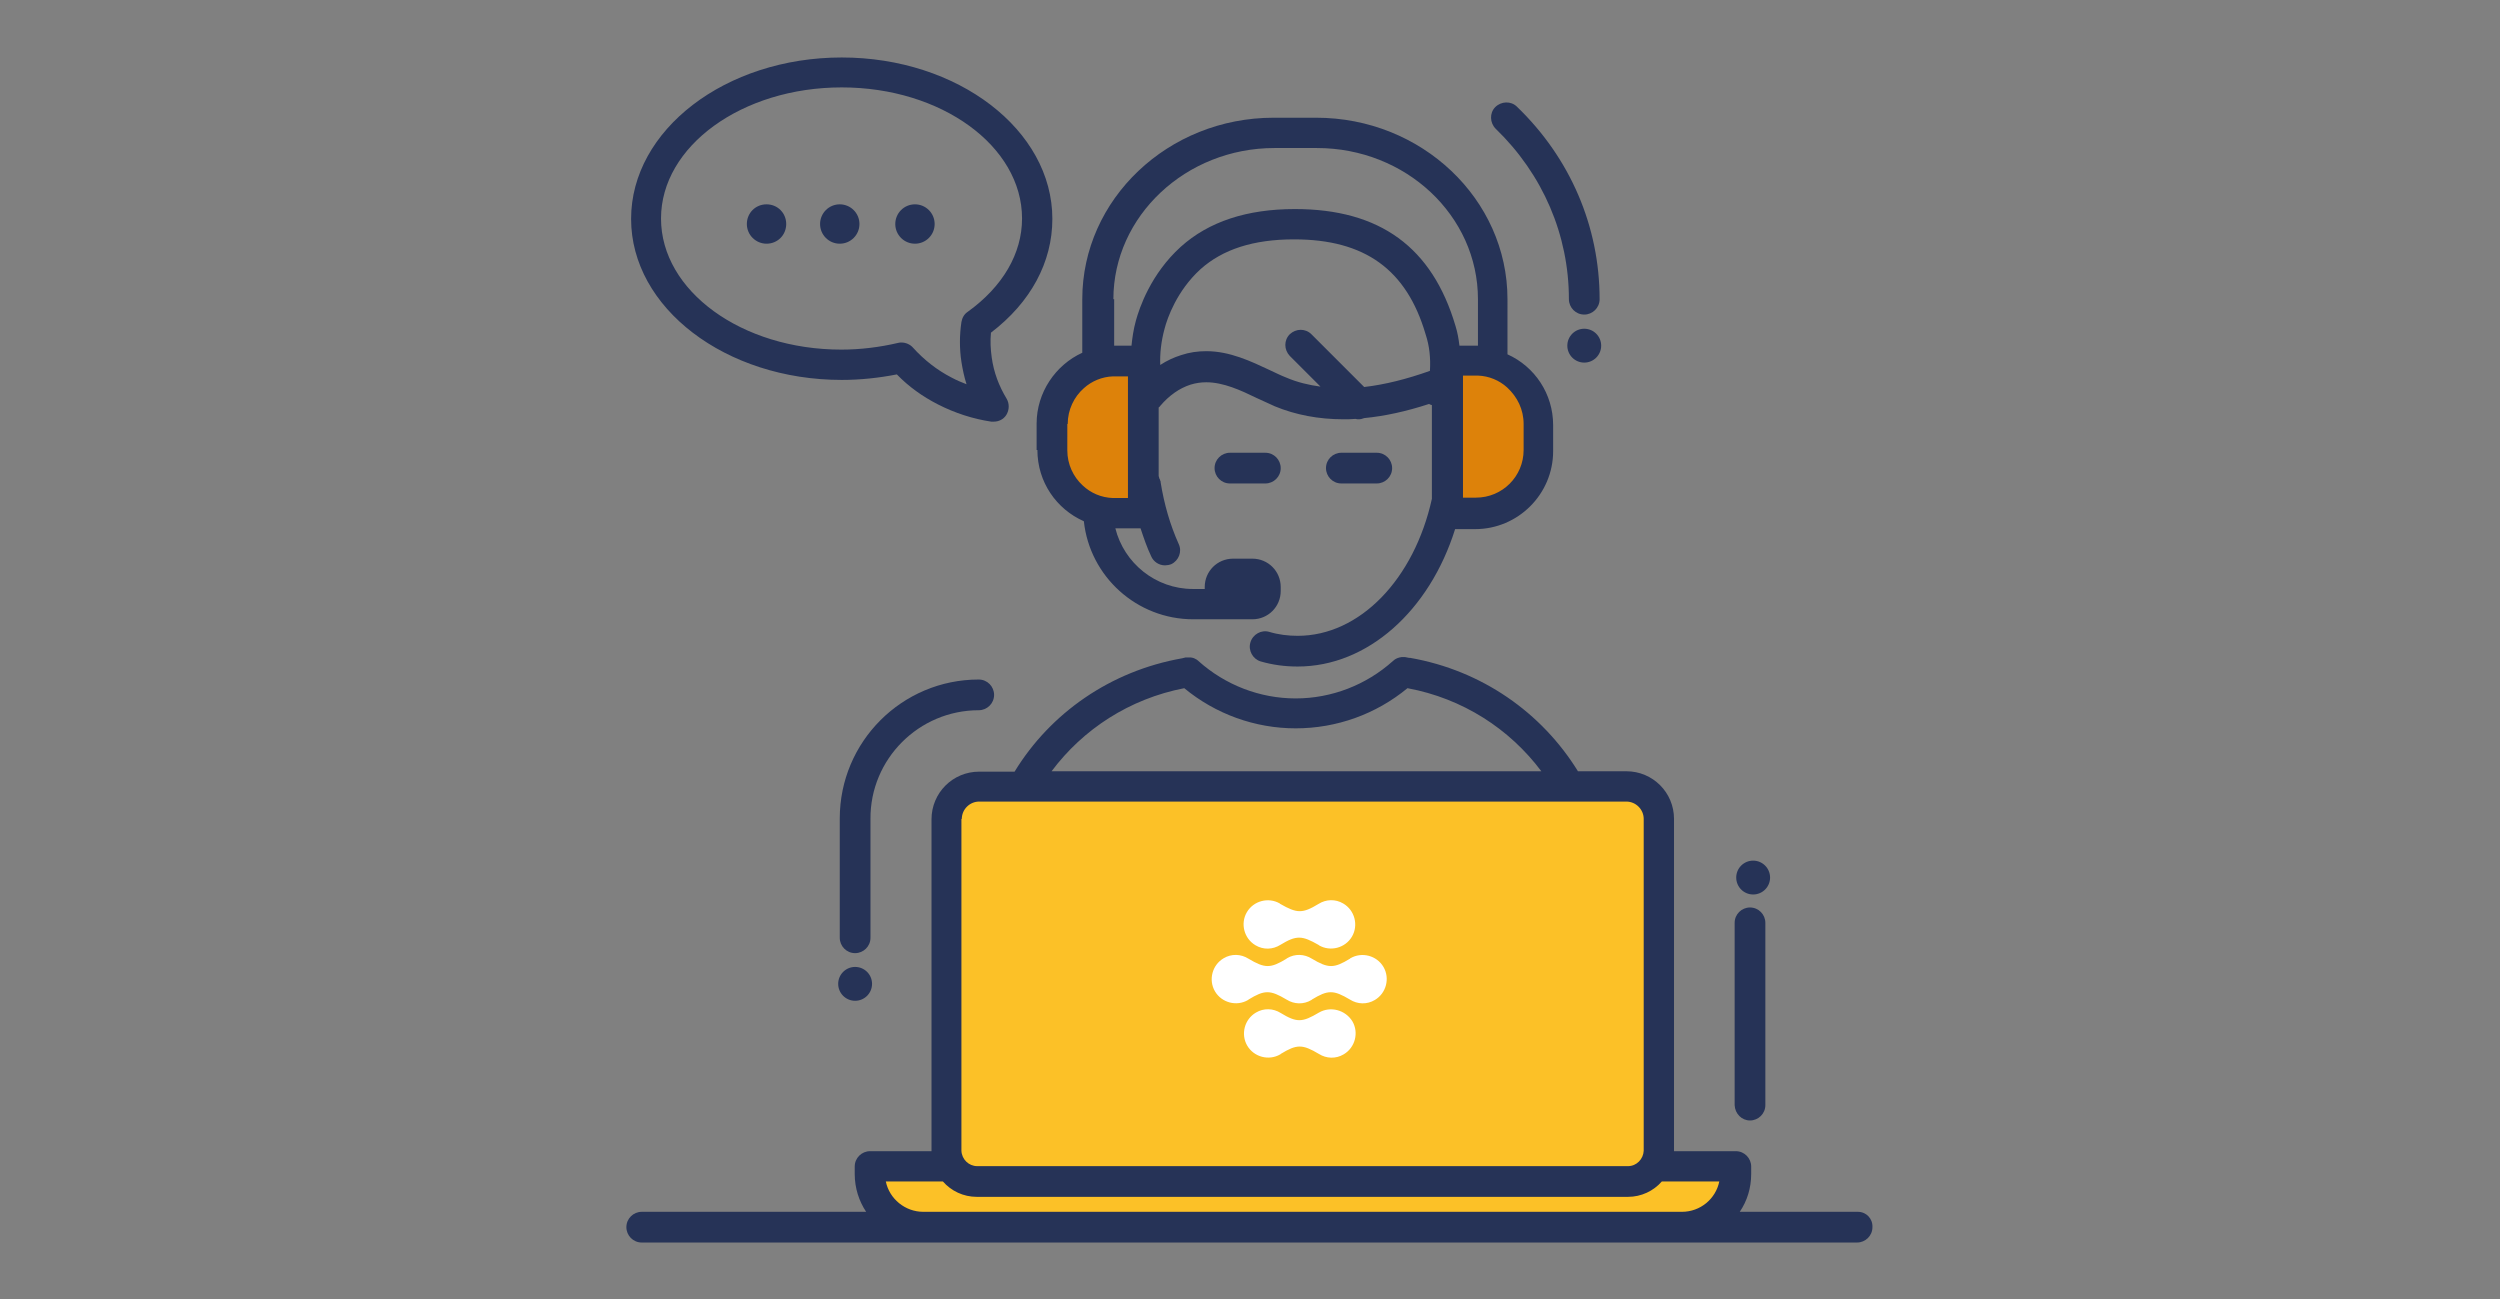
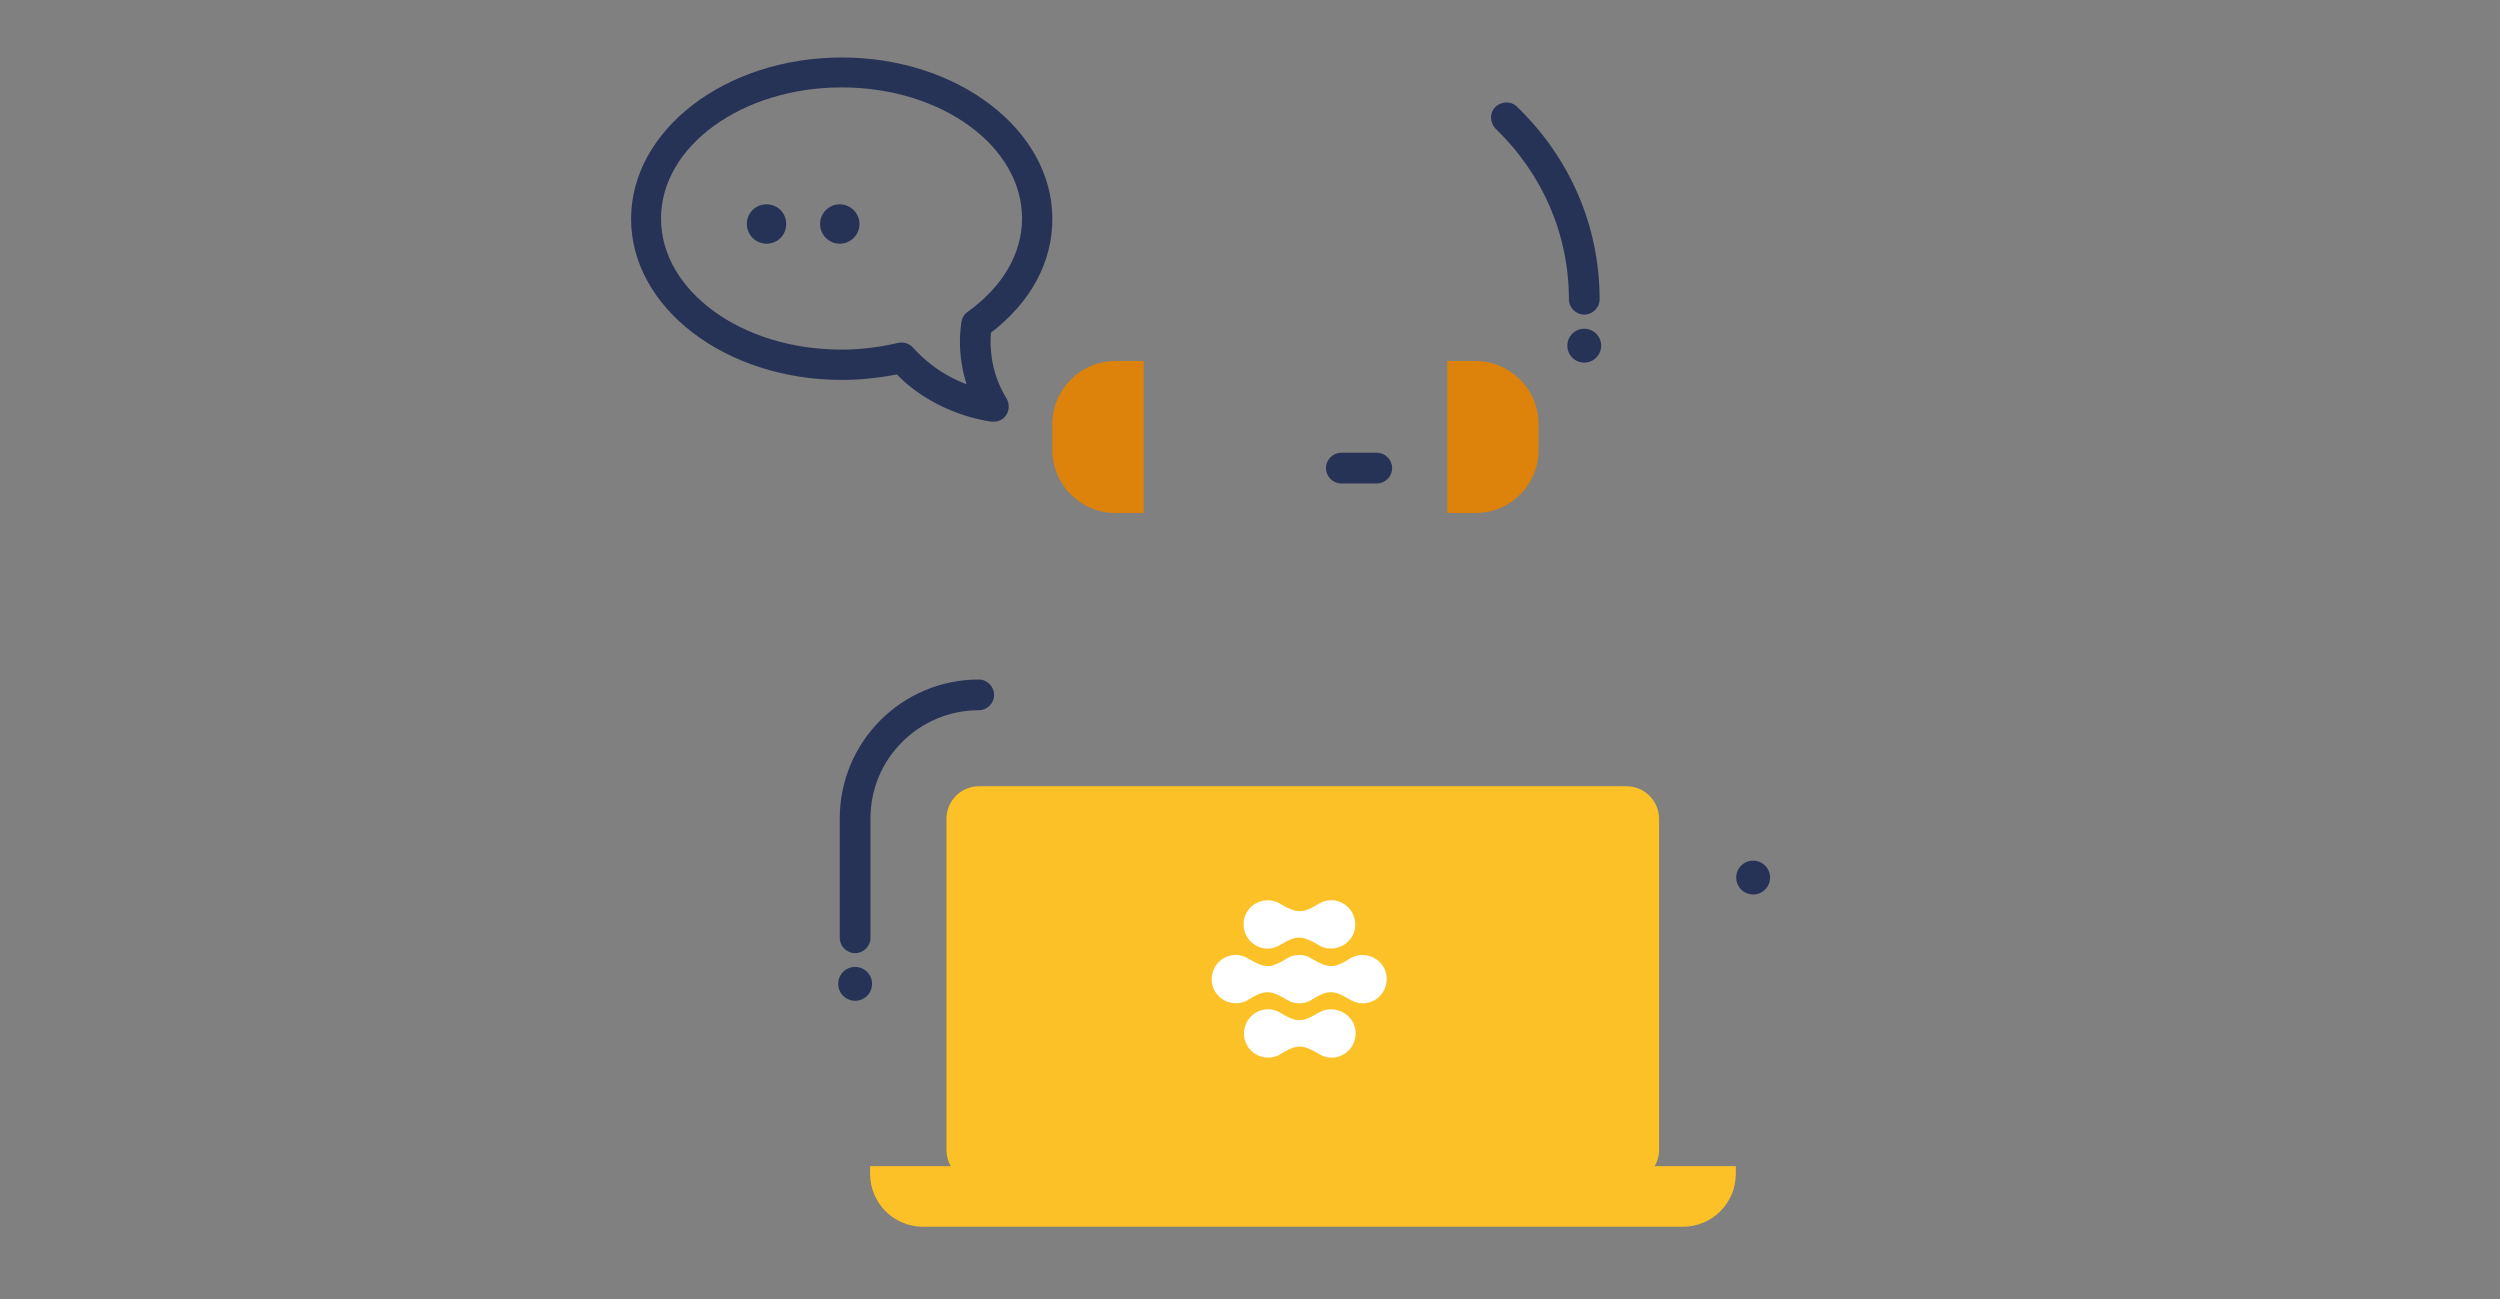
<svg xmlns="http://www.w3.org/2000/svg" version="1.1" id="Layer_1" x="0px" y="0px" viewBox="0 0 635 330" style="enable-background:new 0 0 635 330;" xml:space="preserve">
  <rect x="0" y="0" width="635" height="330" fill="#808080" stroke="none" />
  <style type="text/css">
	.st0{fill:#DD820A;}
	.st1{fill:#FCC127;}
	.st2{fill:#263357;}
	.st3{fill:#FFFFFF;}
</style>
  <g>
    <path class="st0" d="M390.8,114.3v-6.6c0-8.8-7.2-16-16-16h-7.2v38.6h7.2C383.7,130.3,390.8,123.1,390.8,114.3z" />
    <path class="st0" d="M283.3,130.3h7.2V91.7h-7.2c-8.8,0-16,7.2-16,16v6.6C267.3,123.1,274.5,130.3,283.3,130.3z" />
    <path class="st1" d="M420.3,296.2c0.7-1.2,1.1-2.5,1.1-4V208c0-4.6-3.7-8.3-8.3-8.3H248.7c-4.6,0-8.3,3.7-8.3,8.3v84.2   c0,1.5,0.4,2.8,1.1,4c-11.9,0-20.5,0-20.5,0v1.9c0,7.5,6,13.5,13.5,13.5h192.9c7.5,0,13.5-6,13.5-13.5v-1.9   C441,296.2,432.5,296.2,420.3,296.2z" />
    <g>
-       <path class="st2" d="M312.4,115c-2.1,0-3.9,1.7-3.9,3.9c0,2.1,1.7,3.9,3.9,3.9h9c2.1,0,3.9-1.7,3.9-3.9c0-2.1-1.7-3.9-3.9-3.9    H312.4z" />
      <path class="st2" d="M349.7,122.8c2.1,0,3.9-1.7,3.9-3.9c0-2.1-1.7-3.9-3.9-3.9h-9c-2.1,0-3.9,1.7-3.9,3.9c0,2.1,1.7,3.9,3.9,3.9    H349.7z" />
-       <path class="st2" d="M471.9,307.8h-30c1.9-2.8,2.9-6.1,2.9-9.6v-1.9c0-2.1-1.7-3.9-3.9-3.9h-15.7V208c0-6.7-5.4-12.1-12.1-12.1    h-12.3c-9.2-14.9-24.4-25.6-42.6-28.8c-0.1,0-0.2,0-0.3,0v0c-0.3-0.1-0.7-0.1-1-0.2c-0.3,0-0.6,0-0.9,0c-0.8,0.1-1.6,0.4-2.2,1    c-6.8,6.1-15.6,9.5-24.7,9.5c-9.1,0-17.9-3.4-24.7-9.5c0,0-0.1-0.1-0.1-0.1c-0.1-0.1-0.3-0.2-0.4-0.3c-0.1,0-0.2-0.1-0.2-0.1    c-0.1-0.1-0.3-0.1-0.4-0.2c-0.1,0-0.2-0.1-0.3-0.1c-0.2,0-0.3-0.1-0.5-0.1c-0.1,0-0.2,0-0.3,0c-0.2,0-0.3,0-0.5,0    c-0.1,0-0.2,0-0.3,0c-0.1,0-0.2,0-0.3,0l-0.8,0.2c-18.2,3.2-33.5,13.9-42.6,28.8h-9c-6.7,0-12.1,5.4-12.1,12.1v84.3H221    c-2.1,0-3.9,1.7-3.9,3.9v1.9c0,3.6,1.1,6.9,2.9,9.6h-57c-2.1,0-3.9,1.7-3.9,3.9c0,2.1,1.7,3.9,3.9,3.9h71.4h192.9h44.4    c2.1,0,3.9-1.7,3.9-3.9C475.7,309.5,474,307.8,471.9,307.8z M300.8,174.8c8,6.6,18,10.2,28.3,10.2c10.4,0,20.4-3.6,28.4-10.2    c14,2.6,25.9,10.3,34,21.1H267.1C275.1,185.2,286.9,177.5,300.8,174.8z M244.3,208c0-2.4,2-4.4,4.4-4.4h5h8.5H279h7.7h87.4h7.7    h14.5h8.5h8.3c2.4,0,4.4,2,4.4,4.4v84.3c-0.1,2.1-1.8,3.9-4,3.9H248.2c-2.1,0-3.9-1.7-4-3.9V208z M234.5,307.8    c-4.6,0-8.6-3.3-9.5-7.7h14.5c2.1,2.4,5.2,3.9,8.6,3.9h165.4c3.4,0,6.5-1.5,8.6-3.9h14.6c-0.9,4.4-4.8,7.7-9.5,7.7H234.5z" />
-       <path class="st2" d="M263.5,114.3c0,8.1,4.8,15,11.8,18.1c1.5,14,13.4,24.9,27.8,24.9h10.1h0.5h4.4c4,0,7.2-3.2,7.2-7.2v-1    c0-4-3.2-7.2-7.2-7.2h-4.9c-4,0-7.2,3.2-7.2,7.2v0.5H303c-9.5,0-17.5-6.6-19.7-15.4h6.4c0.8,2.4,1.6,4.8,2.7,7.1    c0.6,1.4,2,2.3,3.5,2.3c0.5,0,1.1-0.1,1.6-0.3c1.9-0.9,2.8-3.2,1.9-5.1c-2.2-4.9-3.7-10.1-4.6-15.7c0,0,0-0.1,0-0.1    c0,0,0-0.1,0-0.1c0-0.1-0.1-0.1-0.1-0.2c0-0.2-0.1-0.4-0.2-0.5c-0.1-0.2-0.1-0.5-0.2-0.7v-17.4c0.1-0.1,0.3-0.2,0.4-0.4    c2.3-2.7,4.9-4.5,7.7-5.4c1.3-0.4,2.6-0.6,4-0.6c4.3,0,8.7,2,12.8,4c1.5,0.7,3.1,1.4,4.6,2.1c5.3,2.2,11.2,3.3,17.4,3.3    c1,0,2.1,0,3.1-0.1c0.3,0.1,0.6,0.1,0.8,0.1c0.5,0,0.9-0.1,1.4-0.3c5.2-0.5,10.7-1.7,16.5-3.6c0.2,0.2,0.5,0.2,0.7,0.3v23.8    c-4.5,20.4-18.3,34.8-34.1,34.8c-2.4,0-4.9-0.3-7.2-1c-2-0.6-4.2,0.6-4.8,2.7c-0.6,2,0.6,4.2,2.6,4.8c3.1,0.9,6.2,1.3,9.4,1.3    c17.8,0,33.5-14.2,40-34.9h5.1c10.9,0,19.8-8.9,19.8-19.8v-6.6c0-8-4.7-14.9-11.6-18V76c0-25.4-21.8-46.1-48.6-46.1h-10.8    c-26.8,0-48.6,20.7-48.6,46.1v13.6c-6.8,3.1-11.6,10.1-11.6,18V114.3z M363.2,94.2C363.2,94.2,363.2,94.2,363.2,94.2    c-5.9,2.1-11.5,3.5-16.7,4.1l-13.4-13.4c-1.5-1.5-3.9-1.5-5.5,0c-1.5,1.5-1.5,3.9,0,5.5l7.8,7.8c-3-0.4-5.9-1.1-8.7-2.3    c-1.3-0.5-2.7-1.2-4.2-1.9c-4.7-2.2-10.1-4.8-16.1-4.8c-2.2,0-4.3,0.3-6.4,1c-1.9,0.6-3.6,1.4-5.3,2.5c-0.1-2.8,0.2-5.9,1.1-9.2    c0.7-2.7,3.1-9.6,9.1-15.1c5.7-5.1,13.5-7.6,23.8-7.6c18,0,28.6,7.7,33.4,24.1C363.1,87.9,363.4,91,363.2,94.2z M387,107.7v6.6    c0,6.7-5.4,12.1-12.1,12.1h-3.1h-0.2v-1.3v-4.5v-8.8v-6.6v-7.8v-2h3.3c0.2,0,0.4,0,0.5,0c2.8,0.1,5.4,1.2,7.4,3    C385.4,100.8,387,104,387,107.7z M282.8,76c0-21.1,18.4-38.4,40.9-38.4h10.8c22.6,0,40.9,17.2,40.9,38.4v11.8c-0.2,0-0.4,0-0.5,0    h-4.2c-0.2-1.7-0.5-3.4-1-5c-5.9-20-19.2-29.7-40.8-29.7c-12.2,0-21.9,3.2-29,9.6c-7.6,6.9-10.5,15.5-11.4,18.8    c-0.6,2.2-0.9,4.3-1.1,6.3h-3.9c-0.2,0-0.4,0-0.5,0V76z M271.2,107.7c0-3.6,1.6-6.9,4.1-9.1c2-1.8,4.6-2.9,7.4-3    c0.2,0,0.4,0,0.5,0h3.3v2.1v25.8v3h-3.3c-0.2,0-0.4,0-0.5,0c-3-0.1-5.7-1.3-7.7-3.2c-2.4-2.2-3.9-5.4-3.9-8.9V107.7z" />
      <path class="st2" d="M248.6,180.4c2.1,0,3.9-1.7,3.9-3.9c0-2.1-1.7-3.9-3.9-3.9c-19.5,0-35.3,15.8-35.3,35.3v30.3    c0,2.1,1.7,3.9,3.9,3.9c2.1,0,3.9-1.7,3.9-3.9V208C221,192.8,233.4,180.4,248.6,180.4z" />
-       <path class="st2" d="M444.5,284.6c2.1,0,3.9-1.7,3.9-3.9v-46.3c0-2.1-1.7-3.9-3.9-3.9c-2.1,0-3.9,1.7-3.9,3.9v46.3    C440.7,282.9,442.4,284.6,444.5,284.6z" />
      <circle class="st2" cx="445.3" cy="222.9" r="4.3" />
      <circle class="st2" cx="402.4" cy="87.8" r="4.3" />
      <circle class="st2" cx="217.2" cy="249.9" r="4.3" />
      <path class="st2" d="M398.5,76c0,2.1,1.7,3.9,3.9,3.9c2.1,0,3.9-1.7,3.9-3.9c0-18.4-7.4-35.8-21-48.9c-1.5-1.5-4-1.4-5.5,0.1    c-1.5,1.5-1.4,4,0.1,5.5C391.9,44.3,398.5,59.7,398.5,76z" />
      <path class="st2" d="M213.8,96.5c4.7,0,9.4-0.5,14-1.4c3,3.1,6.5,5.6,10.4,7.6c4.3,2.2,8.9,3.7,13.6,4.4c0.2,0,0.4,0,0.6,0    c1.3,0,2.5-0.6,3.2-1.7c0.8-1.3,0.8-2.9,0.1-4.1c-2-3.3-3.3-6.8-3.8-10.5c-0.3-2.1-0.4-4.2-0.2-6.3c10.1-7.7,15.6-17.9,15.6-28.9    c0-22.6-24-41-53.5-41s-53.5,18.4-53.5,41S184.3,96.5,213.8,96.5z M213.8,22.2c25.3,0,45.8,14.9,45.8,33.3    c0,8.9-4.9,17.3-13.8,23.7c-0.9,0.6-1.4,1.5-1.6,2.6c-0.5,3.4-0.5,6.8,0,10.1c0.3,1.9,0.7,3.8,1.3,5.7c-1.3-0.5-2.5-1-3.8-1.7    c-3.7-1.9-7-4.5-9.8-7.6c-0.7-0.8-1.8-1.3-2.9-1.3c-0.3,0-0.6,0-0.9,0.1c-4.7,1.1-9.6,1.7-14.4,1.7c-25.3,0-45.8-14.9-45.8-33.3    S188.5,22.2,213.8,22.2z" />
-       <circle class="st2" cx="232.4" cy="56.9" r="5" />
      <circle class="st2" cx="213.3" cy="56.9" r="5" />
      <path class="st2" d="M194.7,61.9c2.8,0,5-2.2,5-5c0-2.8-2.2-5-5-5c-2.8,0-5,2.2-5,5C189.7,59.7,192,61.9,194.7,61.9z" />
    </g>
    <g>
      <path class="st3" d="M335,257.2C334.9,257.2,334.9,257.3,335,257.2L335,257.2c-4.2,2.5-5.6,2.6-9.7,0.1c-1.9-1.2-4.3-1.3-6.3-0.1    c-2.9,1.7-3.9,5.5-2.2,8.4s5.5,3.9,8.4,2.2c0,0,0.1,0,0.1-0.1v0c4.1-2.5,5.5-2.5,9.7,0c1.9,1.2,4.3,1.3,6.3,0.1    c2.9-1.7,3.9-5.5,2.2-8.4C341.7,256.5,337.9,255.5,335,257.2z" />
      <path class="st3" d="M351.4,245.6c-1.7-2.9-5.5-3.9-8.4-2.2c0,0-0.1,0-0.1,0.1v0c-4.1,2.5-5.5,2.5-9.7,0c-1.9-1.2-4.3-1.3-6.3-0.1    c0,0-0.1,0-0.1,0.1v0c-4.1,2.5-5.5,2.5-9.7,0c-1.9-1.2-4.3-1.3-6.3-0.1c-2.9,1.7-3.9,5.5-2.2,8.4c1.7,2.9,5.5,3.9,8.4,2.2    c0,0,0.1,0,0.1-0.1v0c4.1-2.5,5.5-2.5,9.7,0c1.9,1.2,4.3,1.3,6.3,0.1c0,0,0.1,0,0.1-0.1v0c4.1-2.5,5.5-2.5,9.7,0    c1.9,1.2,4.3,1.3,6.3,0.1C352.1,252.3,353.1,248.5,351.4,245.6z" />
      <path class="st3" d="M318.9,240.1c2,1.2,4.4,1.1,6.3-0.1c4.1-2.5,5.5-2.4,9.7,0v0c0,0,0.1,0,0.1,0.1c2.9,1.7,6.7,0.7,8.4-2.2    c1.7-2.9,0.7-6.7-2.2-8.4c-2-1.2-4.4-1.1-6.3,0.1c-4.1,2.5-5.5,2.4-9.7,0v0c0,0-0.1,0-0.1-0.1c-2.9-1.7-6.7-0.7-8.4,2.2    C315,234.6,316,238.4,318.9,240.1z" />
    </g>
  </g>
</svg>